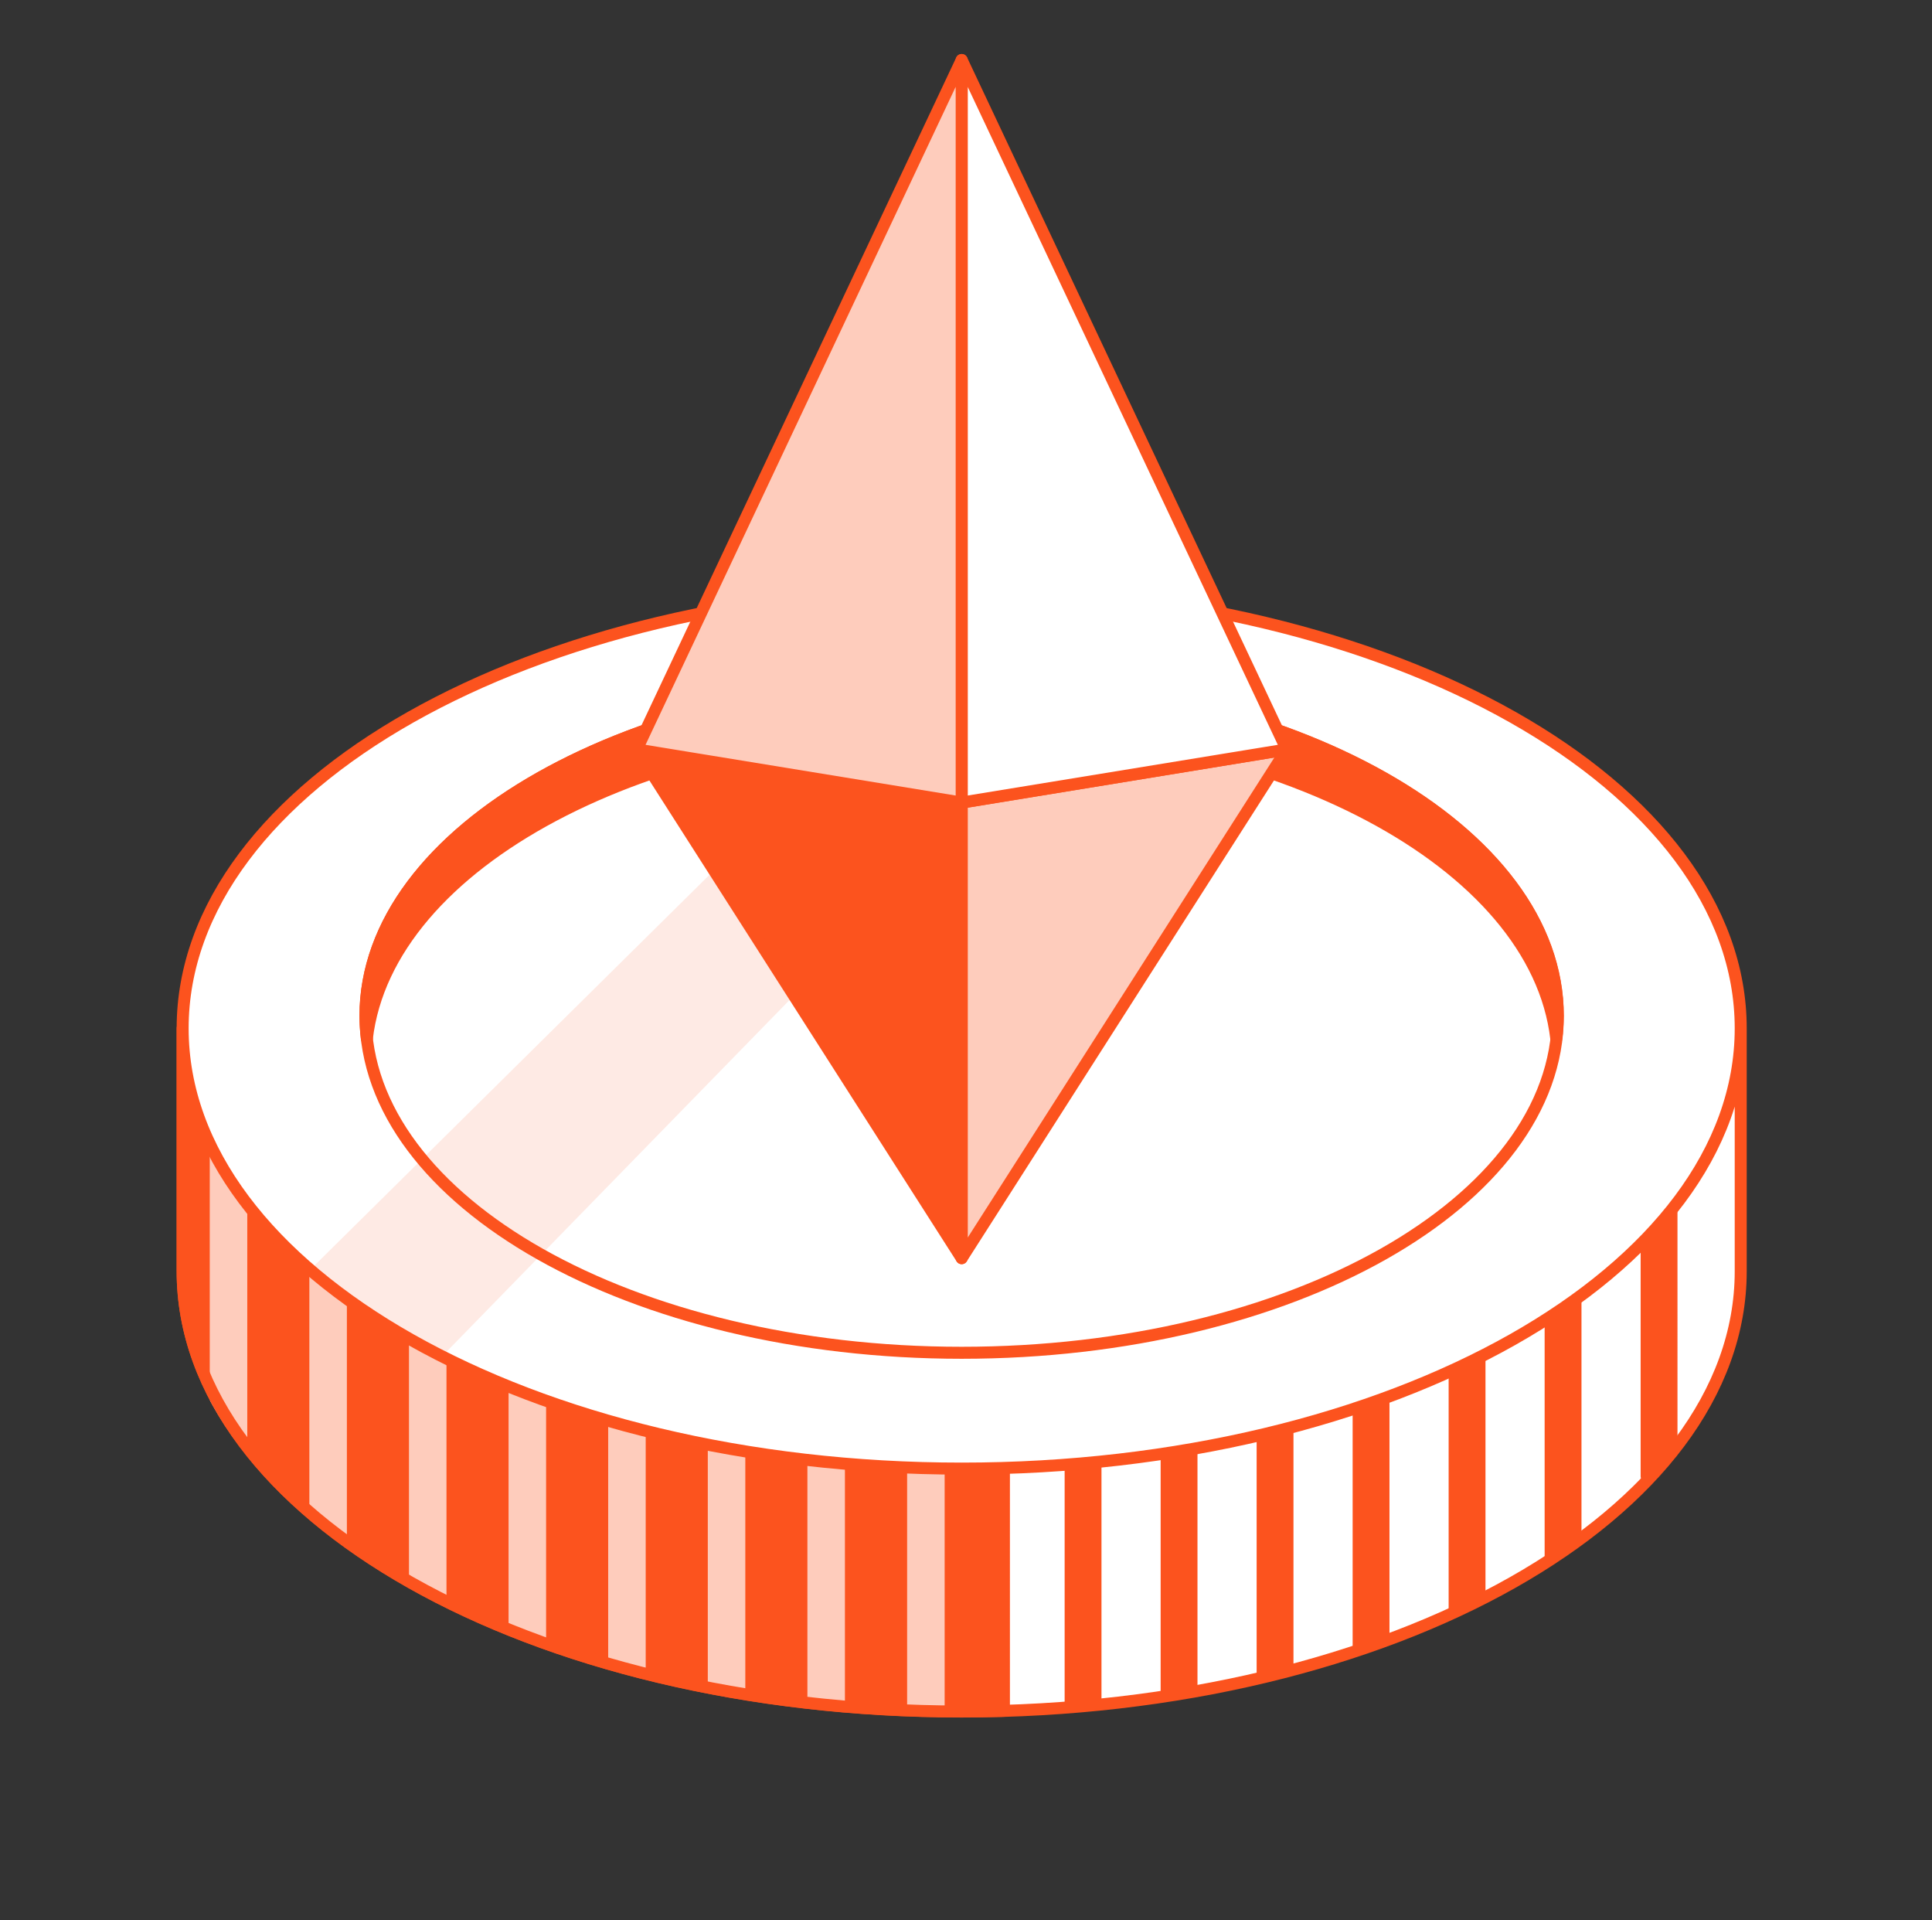
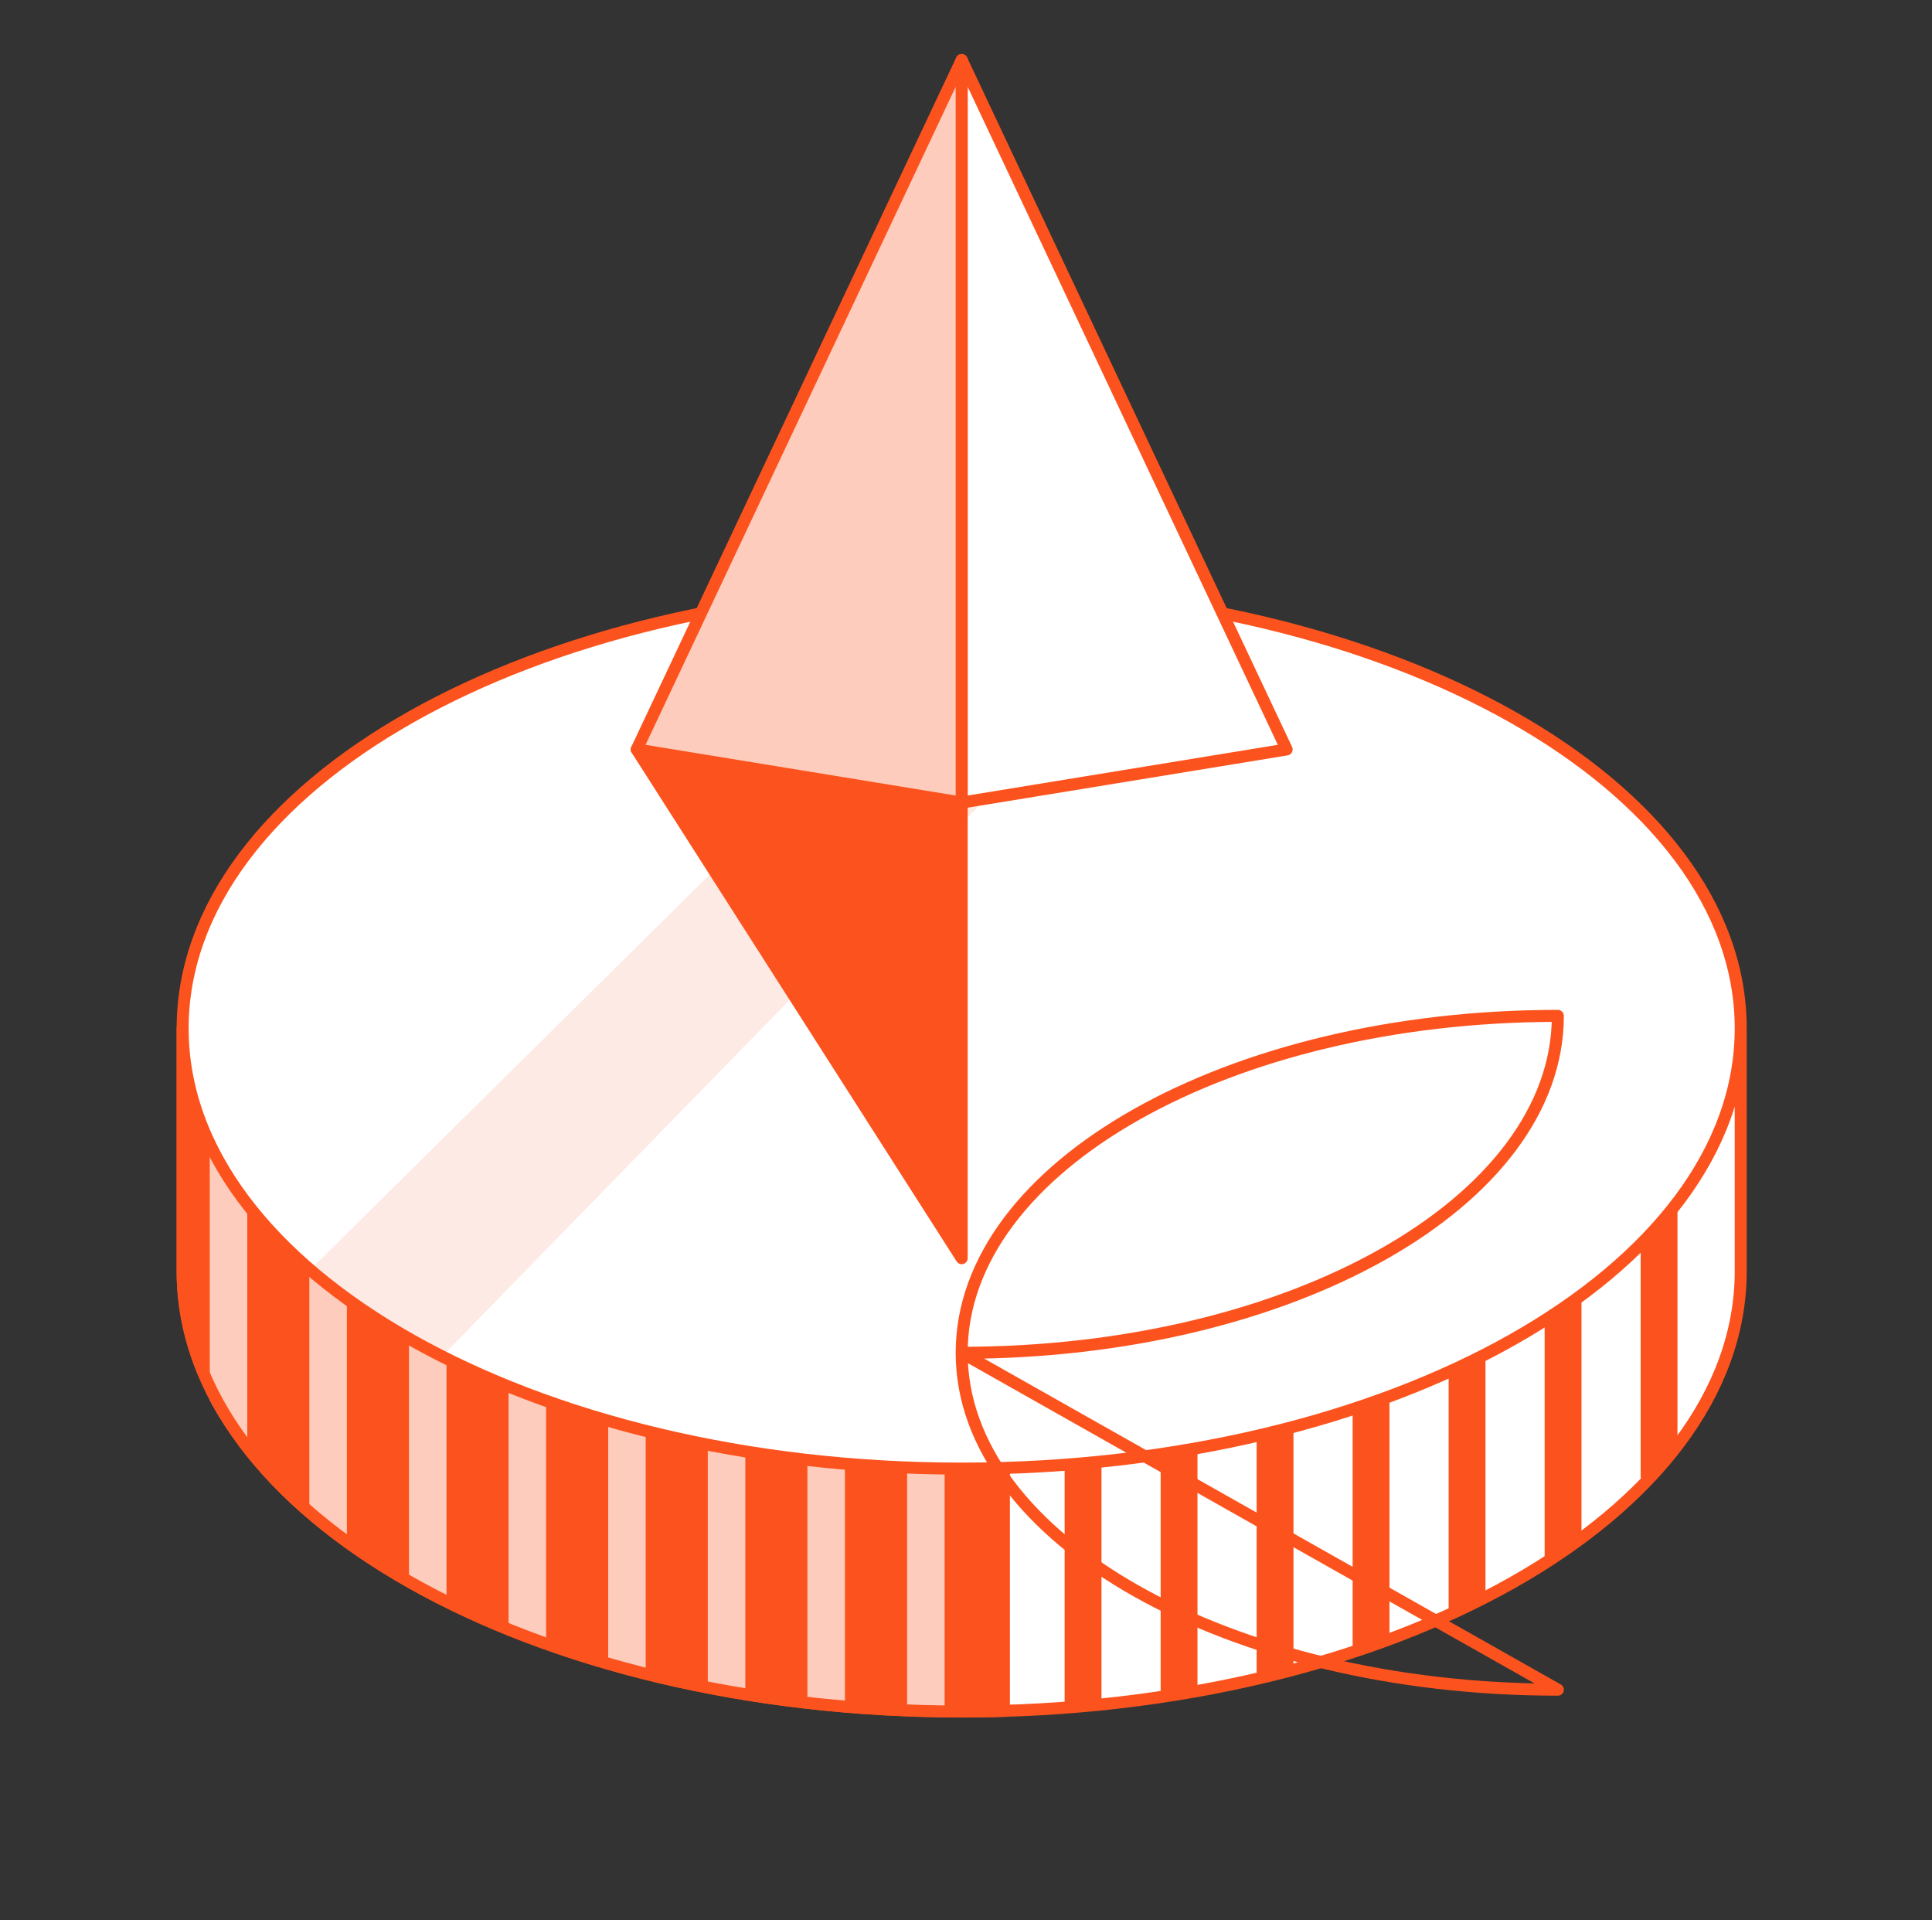
<svg xmlns="http://www.w3.org/2000/svg" width="161" height="160" fill="none">
  <rect width="100%" height="100%" fill="#333333" stroke="none" />
  <path fill="#fff" d="M134.27 85.68c-11.62-9.9-31.53-16.43-54.14-16.43s-42.51 6.53-54.14 16.43H15.22v20.24c0 20.26 29.06 36.68 64.92 36.68 35.85 0 64.92-16.42 64.92-36.68V85.68h-10.79Z" />
  <path fill="#FC531E" stroke="#FC531E" stroke-linecap="round" stroke-linejoin="round" stroke-miterlimit="10" d="M91.29 141.9V89.64h-2.07v52.47c.69-.06 1.38-.13 2.07-.21ZM99.29 140.69V89.64h-2.07v51.42c.69-.12 1.38-.24 2.07-.37ZM107.29 138.8V89.64h-2.07v49.71c.7-.18 1.39-.36 2.07-.55ZM115.29 136.46V90h-2.07v47.24c.7-.25 1.39-.51 2.07-.78ZM123.29 133V89.64h-2.07v44.44c.71-.36 1.4-.71 2.07-1.08ZM131.29 128.42V91h-2.07v38.8s1.41-.84 2.07-1.38ZM137.22 123s2-2 2.07-2V92h-2.07v31ZM83.66 78.27H37.49c-4.39 2.16-8.26 4.65-11.49 7.4H15.22v20.24c0 20.26 29.06 36.68 64.92 36.68 1.18 0 2.36-.02 3.52-.05V78.27Z" />
  <path fill="#FECCBC" stroke="#FECCBC" stroke-linecap="round" stroke-linejoin="round" stroke-miterlimit="10" d="M17.98 116.52a28.071 28.071 0 0 0 2.126 3.29V89.64H17.98v26.88ZM26.28 126.21c.678.56 1.387 1.12 2.127 1.66V89.64H26.28v36.57ZM34.58 131.8c.69.38 1.398.76 2.127 1.12V89.64h-2.126v42.16ZM42.882 135.69c.698.28 1.407.55 2.126.81V89.64h-2.127v46.05ZM51.182 138.5c.699.2 1.407.39 2.127.58V89.64h-2.127v48.86ZM59.483 140.48c.698.14 1.407.27 2.126.39V89.64h-2.126v50.84ZM67.783 141.78c.709.08 1.408.16 2.127.23V89.64h-2.127v52.14ZM76.094 142.46c.709.03 1.407.06 2.126.08v-52.9h-2.126v52.82Z" />
  <path fill="#fff" d="M80.14 122.36c35.854 0 64.92-16.422 64.92-36.68S115.994 49 80.14 49 15.22 65.422 15.22 85.68s29.066 36.68 64.92 36.68Z" />
-   <path fill="#FC531E" stroke="#FC531E" stroke-linecap="round" stroke-linejoin="round" stroke-miterlimit="10" d="M80.14 60.34c26.32 0 47.84 11.56 49.55 26.19.07-.62.12-1.25.12-1.88 0-15.5-22.24-28.07-49.68-28.07S30.45 69.15 30.45 84.65c0 .63.05 1.26.12 1.88C32.3 71.9 53.82 60.34 80.14 60.34Z" />
  <path fill="#FECCBC" d="M80.14 49h-.42l-8.35 8.02v3.76l-45.52 45.01c3.1 2.67 6.8 5.09 10.99 7.21l51.04-52.32v-4.11l7.2-6.6c-4.79-.63-9.8-.97-14.94-.97Z" opacity=".4" />
-   <path stroke="#FC531E" stroke-linecap="round" stroke-linejoin="round" stroke-miterlimit="10" d="M80.14 112.71c27.437 0 49.68-12.567 49.68-28.07s-22.243-28.07-49.68-28.07c-27.438 0-49.68 12.567-49.68 28.07s22.242 28.07 49.68 28.07Z" />
+   <path stroke="#FC531E" stroke-linecap="round" stroke-linejoin="round" stroke-miterlimit="10" d="M80.14 112.71c27.437 0 49.68-12.567 49.68-28.07c-27.438 0-49.68 12.567-49.68 28.07s22.242 28.07 49.68 28.07Z" />
  <path stroke="#FC531E" stroke-linecap="round" stroke-linejoin="round" stroke-miterlimit="10" d="M15.22 85.68v20.24c0 20.26 29.06 36.68 64.92 36.68 35.85 0 64.92-16.42 64.92-36.68V85.68m-129.84 0c0 20.258 29.066 36.68 64.92 36.68s64.92-16.422 64.92-36.68m-129.84 0C15.22 65.422 44.286 49 80.14 49s64.92 16.422 64.92 36.68" />
-   <path fill="#FECCBC" stroke="#FC531E" stroke-linecap="round" stroke-linejoin="round" stroke-miterlimit="10" d="m80.14 104.828 27.08-42.385-27.08 4.427v37.958Z" />
  <path fill="#fff" stroke="#FC531E" stroke-linecap="round" stroke-linejoin="round" stroke-miterlimit="10" d="M80.14 66.87V5l27.08 57.443-27.08 4.427Z" />
  <path fill="#FC531E" stroke="#FC531E" stroke-linecap="round" stroke-linejoin="round" stroke-miterlimit="10" d="M80.14 104.828 53.06 62.443l27.08 4.427v37.958Z" />
  <path fill="#FECCBC" stroke="#FC531E" stroke-linecap="round" stroke-linejoin="round" stroke-miterlimit="10" d="M80.14 66.87V5L53.06 62.443l27.08 4.427Z" />
</svg>